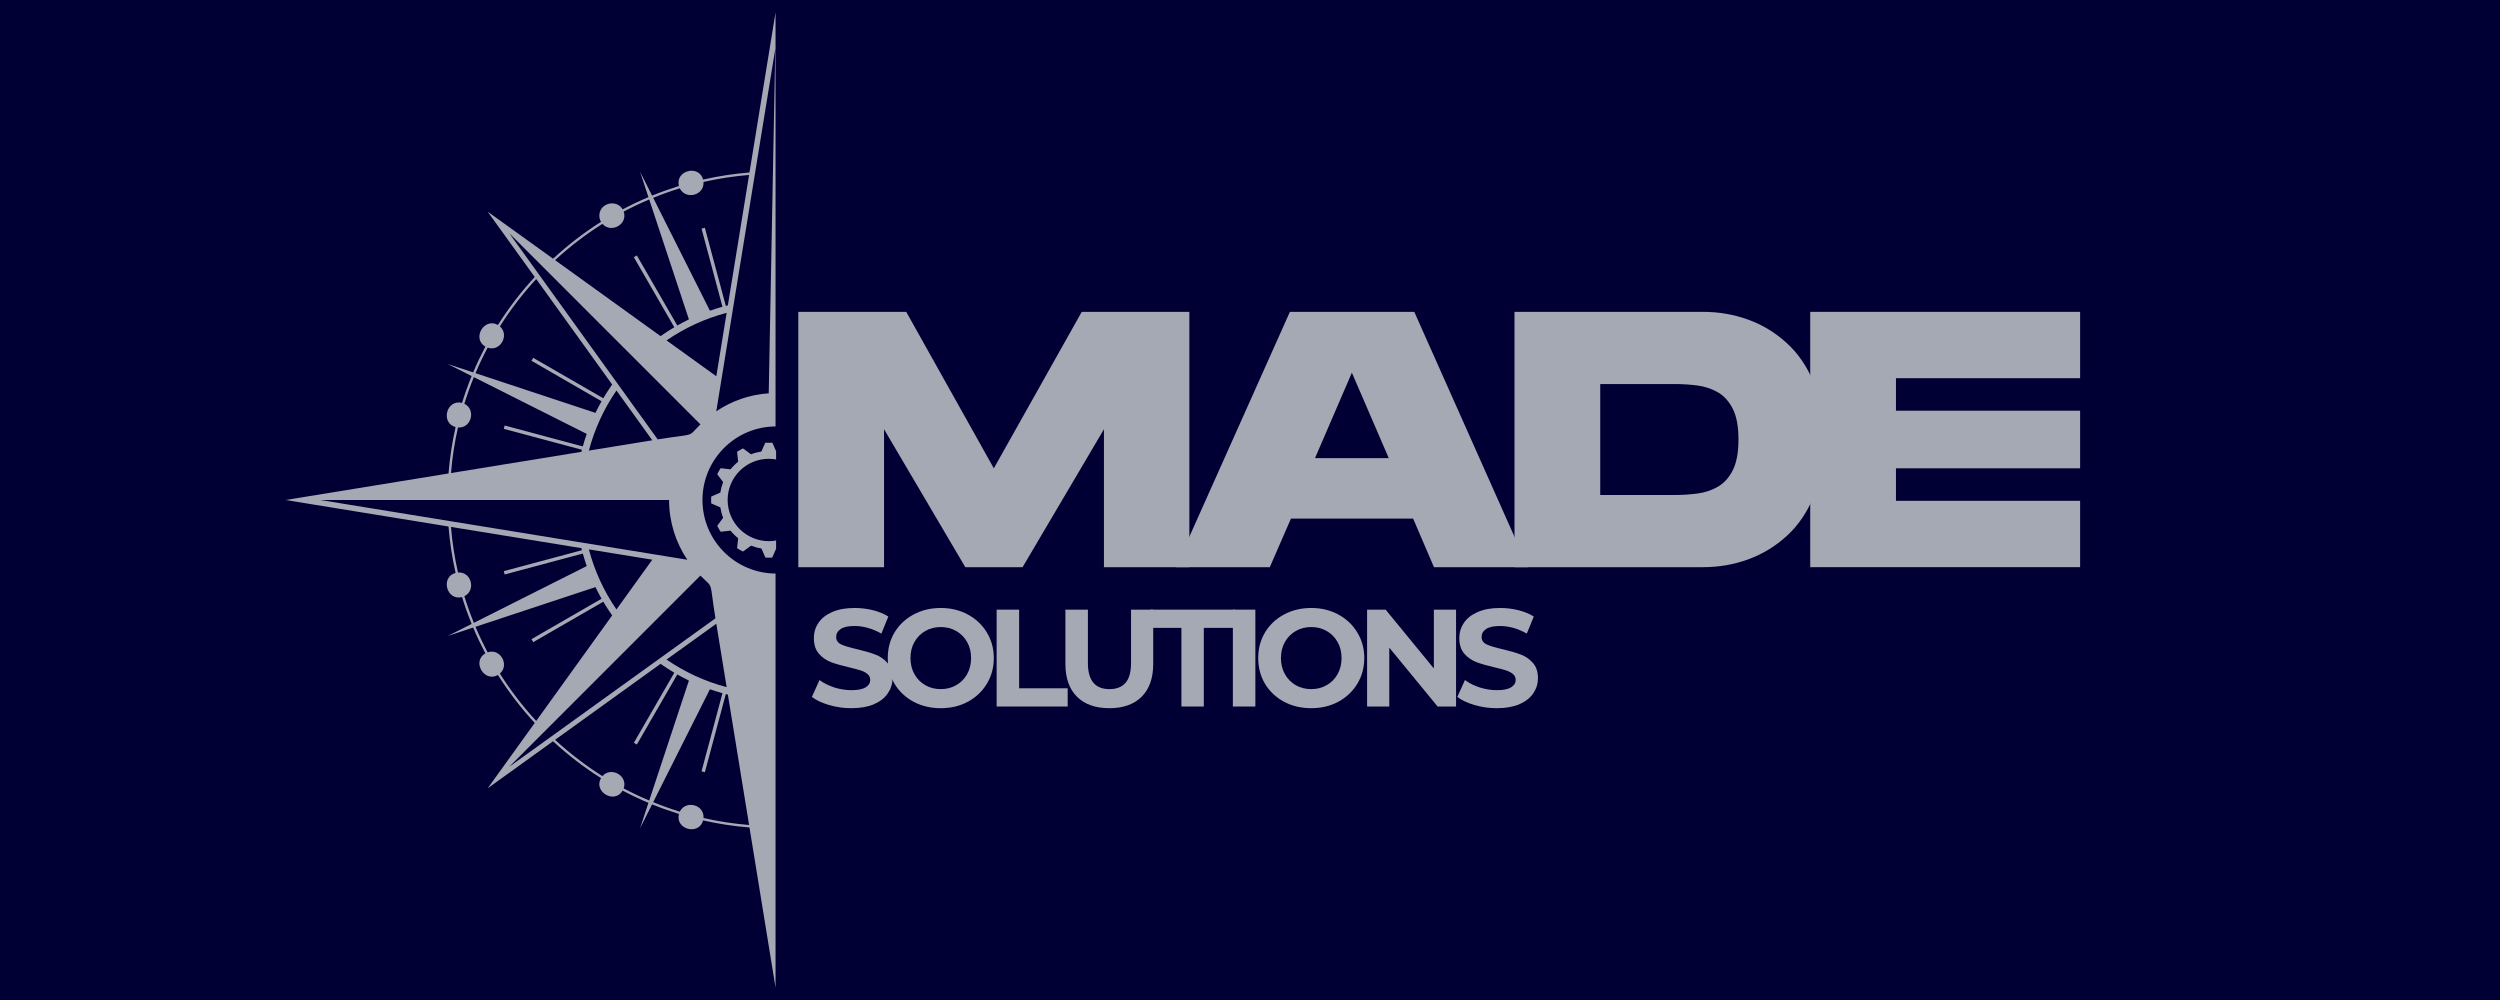
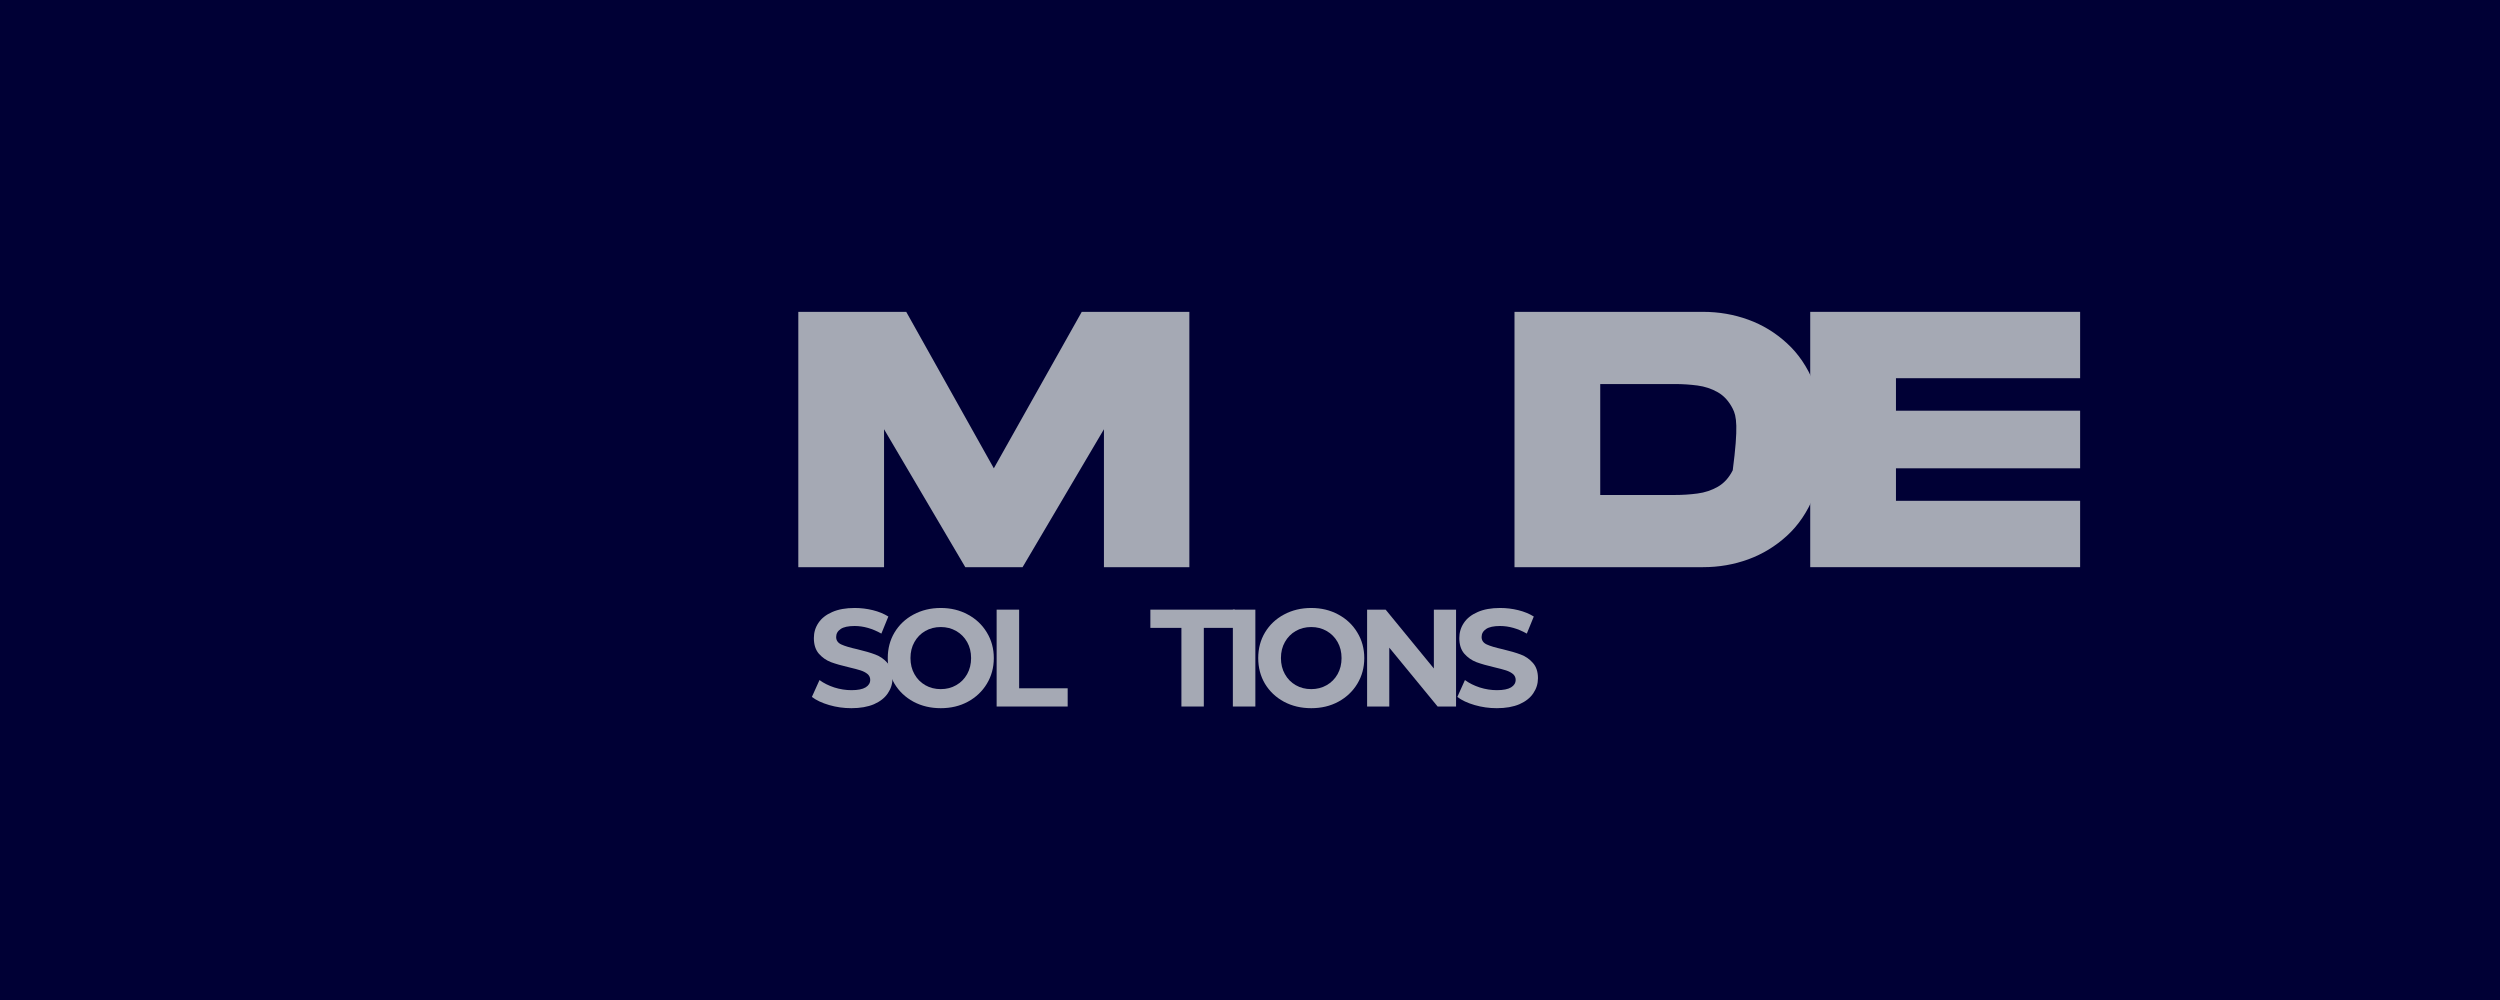
<svg xmlns="http://www.w3.org/2000/svg" height="200" preserveAspectRatio="xMidYMid meet" version="1.0" viewBox="0 0 375 150" width="500" zoomAndPan="magnify">
  <defs>
    <g />
    <clipPath id="47604a3ab2">
      <path clip-rule="nonzero" d="M 42.832 1.57 L 116.332 1.57 L 116.332 148.57 L 42.832 148.57 Z M 42.832 1.57" />
    </clipPath>
    <clipPath id="e81452251c">
      <path clip-rule="nonzero" d="M 106.664 66.406 L 116.414 66.406 L 116.414 83.656 L 106.664 83.656 Z M 106.664 66.406" />
    </clipPath>
  </defs>
  <rect fill="#ffffff" fill-opacity="1" height="180" width="450" x="-37.5" y="-15" />
  <rect fill="#000035" fill-opacity="1" height="180" width="450" x="-37.5" y="-15" />
  <g clip-path="url(#47604a3ab2)">
-     <path d="M 89.902 32.348 C 89.902 30.445 92.48 29.824 93.398 31.402 C 94.656 30.738 95.949 30.125 97.266 29.57 L 96.004 25.75 L 97.812 29.344 C 99.125 28.809 100.473 28.328 101.84 27.902 C 101.242 25.574 104.836 24.625 105.469 26.934 C 107.73 26.418 110.051 26.062 112.422 25.871 L 116.402 1.426 L 116.402 63.965 C 110.312 63.965 105.371 68.906 105.371 75 C 105.371 81.09 110.312 86.031 116.402 86.031 L 116.402 148.57 L 112.422 124.125 C 110.051 123.934 107.73 123.574 105.469 123.062 C 104.836 125.371 101.242 124.422 101.84 122.094 C 100.473 121.668 99.125 121.188 97.812 120.652 L 96.004 124.246 L 97.266 120.426 C 95.949 119.871 94.656 119.258 93.398 118.594 C 92.184 120.672 88.969 118.762 90.152 116.715 C 87.582 115.094 85.176 113.246 82.953 111.191 L 73.145 118.254 L 80.211 108.441 C 78.156 106.223 76.309 103.816 74.688 101.25 C 72.637 102.43 70.727 99.215 72.805 98 C 72.145 96.746 71.527 95.453 70.973 94.133 L 67.152 95.398 L 70.746 93.59 C 70.211 92.273 69.73 90.93 69.309 89.562 C 66.977 90.16 66.031 86.562 68.34 85.934 C 67.824 83.672 67.469 81.348 67.277 78.977 L 42.832 75 L 67.277 71.02 C 67.469 68.648 67.824 66.328 68.34 64.062 C 66.031 63.434 66.98 59.832 69.305 60.434 C 69.73 59.066 70.211 57.723 70.746 56.406 L 67.152 54.598 L 70.973 55.863 C 71.527 54.543 72.145 53.254 72.805 51.996 C 70.727 50.781 72.637 47.562 74.688 48.746 C 76.309 46.18 78.156 43.77 80.211 41.551 L 73.145 31.742 L 82.961 38.805 C 85.176 36.754 87.582 34.902 90.152 33.281 C 89.992 33.008 89.902 32.691 89.902 32.348 Z M 116.293 7.328 L 107.441 61.695 C 109.719 60.16 112.406 59.191 115.309 58.996 Z M 93.555 31.738 C 94.219 33.645 91.656 35.062 90.363 33.578 C 87.828 35.18 85.453 37 83.262 39.02 L 99.086 50.418 C 99.754 49.945 100.441 49.504 101.145 49.086 L 95.074 38.578 L 95.527 38.316 L 101.594 48.828 C 102.164 48.504 102.746 48.199 103.336 47.91 L 97.383 29.918 C 96.078 30.469 94.797 31.078 93.555 31.738 Z M 93.555 118.262 C 94.219 116.352 91.656 114.93 90.363 116.418 C 87.828 114.82 85.453 112.996 83.262 110.973 L 99.086 99.578 C 99.754 100.051 100.441 100.496 101.145 100.91 L 95.078 111.418 L 95.527 111.68 L 101.594 101.168 C 102.164 101.492 102.746 101.797 103.336 102.086 L 97.383 120.078 C 96.078 119.527 94.797 118.922 93.555 118.262 Z M 90.492 90.258 L 79.98 96.324 L 79.723 95.875 L 90.234 89.809 C 89.91 89.238 89.605 88.656 89.32 88.066 L 71.324 94.02 C 71.875 95.324 72.48 96.602 73.141 97.848 C 75.051 97.191 76.469 99.742 74.984 101.035 C 76.582 103.57 78.406 105.949 80.43 108.141 L 91.824 92.312 C 91.352 91.648 90.906 90.961 90.492 90.258 Z M 87.422 83.031 L 75.703 86.172 L 75.57 85.672 L 87.289 82.531 L 87.211 82.223 L 67.648 79.039 C 67.84 81.367 68.191 83.648 68.699 85.871 C 70.742 85.73 71.422 88.574 69.652 89.434 C 70.07 90.789 70.547 92.121 71.078 93.426 L 88.012 84.91 C 87.797 84.293 87.598 83.668 87.422 83.031 Z M 108.871 104.113 L 105.73 115.836 L 105.23 115.695 L 108.371 103.977 C 107.734 103.805 107.109 103.605 106.488 103.391 L 97.977 120.324 C 99.281 120.855 100.613 121.332 101.969 121.75 C 102.828 119.98 105.672 120.656 105.527 122.703 C 107.754 123.207 110.035 123.562 112.363 123.75 L 109.18 104.191 Z M 87.211 67.773 L 87.289 67.465 L 75.57 64.324 L 75.703 63.824 L 87.422 66.965 C 87.598 66.328 87.793 65.703 88.008 65.086 L 71.078 56.57 C 70.547 57.875 70.07 59.207 69.652 60.562 C 71.422 61.422 70.742 64.266 68.699 64.121 C 68.191 66.348 67.84 68.629 67.652 70.957 Z M 89.32 61.93 C 89.605 61.34 89.91 60.758 90.234 60.188 L 79.723 54.117 L 79.98 53.672 L 90.492 59.738 C 90.906 59.035 91.355 58.348 91.824 57.68 L 80.43 41.852 C 78.406 44.047 76.582 46.426 74.984 48.957 C 76.465 50.254 75.051 52.809 73.141 52.148 C 72.48 53.395 71.875 54.668 71.324 55.977 Z M 98.656 65.91 C 104.555 64.949 102.984 65.73 105.062 63.656 L 76.383 34.977 Z M 92.469 58.578 C 90.605 61.285 89.191 64.328 88.332 67.59 L 97.844 66.043 Z M 87.379 75 L 48.043 75 L 103.098 83.961 C 101.371 81.402 100.363 78.32 100.363 75 Z M 107.449 56.438 L 108.996 46.926 C 105.73 47.785 102.691 49.199 99.984 51.062 Z M 109.18 45.805 L 112.363 26.242 C 110.035 26.434 107.754 26.789 105.527 27.293 C 105.672 29.34 102.828 30.016 101.969 28.246 C 100.613 28.664 99.281 29.141 97.977 29.672 L 106.488 46.605 C 107.109 46.391 107.734 46.191 108.371 46.016 L 105.23 34.297 L 105.73 34.164 L 108.871 45.883 Z M 82.41 110.68 L 107.316 92.746 C 106.355 86.859 107.137 88.41 105.059 86.34 L 76.383 115.02 Z M 108.996 103.07 L 107.449 93.559 L 99.984 98.934 C 102.691 100.797 105.73 102.211 108.996 103.07 Z M 97.844 83.953 L 88.332 82.406 C 89.191 85.672 90.605 88.711 92.469 91.418 Z M 97.844 83.953" fill="#a5a9b4" fill-opacity="1" fill-rule="evenodd" />
-   </g>
+     </g>
  <g clip-path="url(#e81452251c)">
-     <path d="M 109.145 74.996 C 109.145 71.59 111.914 68.82 115.324 68.82 C 118.73 68.82 121.5 71.59 121.5 74.996 C 121.5 78.406 118.73 81.172 115.324 81.172 C 111.914 81.172 109.145 78.406 109.145 74.996 Z M 106.684 74.48 C 106.664 74.824 106.664 75.168 106.684 75.512 L 108.051 76.109 C 108.133 76.645 108.273 77.168 108.469 77.668 L 107.582 78.871 C 107.738 79.18 107.91 79.477 108.098 79.762 L 109.582 79.598 C 109.918 80.02 110.301 80.402 110.723 80.738 L 110.559 82.223 C 110.844 82.41 111.141 82.582 111.449 82.734 L 112.652 81.852 C 113.152 82.047 113.676 82.188 114.211 82.27 L 114.809 83.637 C 115.152 83.656 115.496 83.656 115.836 83.637 L 116.434 82.27 C 116.969 82.188 117.492 82.047 117.996 81.852 L 119.195 82.734 C 119.504 82.582 119.801 82.41 120.09 82.223 L 119.922 80.738 C 120.344 80.402 120.727 80.02 121.062 79.598 L 122.547 79.762 C 122.734 79.477 122.906 79.18 123.062 78.871 L 122.176 77.668 C 122.371 77.168 122.512 76.645 122.594 76.109 L 123.961 75.512 C 123.98 75.168 123.98 74.824 123.961 74.48 L 122.594 73.883 C 122.512 73.352 122.371 72.828 122.176 72.324 L 123.062 71.125 C 122.906 70.816 122.734 70.52 122.547 70.23 L 121.062 70.398 C 120.727 69.977 120.344 69.594 119.922 69.258 L 120.09 67.773 C 119.801 67.582 119.504 67.41 119.195 67.258 L 117.996 68.145 C 117.492 67.949 116.969 67.809 116.434 67.727 L 115.836 66.359 C 115.496 66.336 115.152 66.336 114.809 66.359 L 114.211 67.727 C 113.676 67.809 113.152 67.949 112.652 68.145 L 111.449 67.258 C 111.141 67.41 110.844 67.582 110.559 67.773 L 110.723 69.258 C 110.301 69.594 109.918 69.977 109.582 70.398 L 108.098 70.23 C 107.91 70.52 107.738 70.816 107.582 71.125 L 108.469 72.324 C 108.273 72.828 108.133 73.352 108.051 73.883 Z M 106.684 74.48" fill="#a5a9b4" fill-opacity="1" fill-rule="evenodd" />
-   </g>
+     </g>
  <g fill="#a5a9b4" fill-opacity="1">
    <g transform="translate(118.263, 85.075)">
      <g>
        <path d="M 1.484 0 L 1.484 -38.297 L 17.672 -38.297 L 30.812 -14.828 L 44 -38.297 L 60.141 -38.297 L 60.141 0 L 47.328 0 L 47.328 -20.688 L 35.125 0 L 26.531 0 L 14.344 -20.688 L 14.344 0 Z M 1.484 0" />
      </g>
    </g>
  </g>
  <g fill="#a5a9b4" fill-opacity="1">
    <g transform="translate(175.423, 85.075)">
      <g>
-         <path d="M 0.938 0 L 18.062 -38.297 L 36.719 -38.297 L 53.781 0 L 39.672 0 L 36.547 -7.281 L 18.219 -7.281 L 15.047 0 Z M 21.828 -16.359 L 32.891 -16.359 L 27.359 -29.172 Z M 21.828 -16.359" />
-       </g>
+         </g>
    </g>
  </g>
  <g fill="#a5a9b4" fill-opacity="1">
    <g transform="translate(225.691, 85.075)">
      <g>
-         <path d="M 1.484 0 L 1.484 -38.297 L 29.766 -38.297 C 32.141 -38.297 34.398 -37.906 36.547 -37.125 C 38.703 -36.344 40.633 -35.164 42.344 -33.594 C 44.062 -32.031 45.41 -30.039 46.391 -27.625 C 47.379 -25.219 47.875 -22.395 47.875 -19.156 C 47.875 -15.906 47.379 -13.078 46.391 -10.672 C 45.41 -8.266 44.062 -6.273 42.344 -4.703 C 40.633 -3.141 38.703 -1.961 36.547 -1.172 C 34.398 -0.391 32.141 0 29.766 0 Z M 14.344 -10.828 L 25.547 -10.828 C 26.68 -10.828 27.805 -10.898 28.922 -11.047 C 30.035 -11.191 31.055 -11.531 31.984 -12.062 C 32.91 -12.594 33.656 -13.414 34.219 -14.531 C 34.789 -15.645 35.078 -17.188 35.078 -19.156 C 35.078 -21.125 34.789 -22.66 34.219 -23.766 C 33.656 -24.879 32.91 -25.703 31.984 -26.234 C 31.055 -26.766 30.035 -27.102 28.922 -27.25 C 27.805 -27.395 26.68 -27.469 25.547 -27.469 L 14.344 -27.469 Z M 14.344 -10.828" />
+         <path d="M 1.484 0 L 1.484 -38.297 L 29.766 -38.297 C 32.141 -38.297 34.398 -37.906 36.547 -37.125 C 38.703 -36.344 40.633 -35.164 42.344 -33.594 C 44.062 -32.031 45.41 -30.039 46.391 -27.625 C 47.379 -25.219 47.875 -22.395 47.875 -19.156 C 47.875 -15.906 47.379 -13.078 46.391 -10.672 C 45.41 -8.266 44.062 -6.273 42.344 -4.703 C 40.633 -3.141 38.703 -1.961 36.547 -1.172 C 34.398 -0.391 32.141 0 29.766 0 Z M 14.344 -10.828 L 25.547 -10.828 C 26.68 -10.828 27.805 -10.898 28.922 -11.047 C 30.035 -11.191 31.055 -11.531 31.984 -12.062 C 32.91 -12.594 33.656 -13.414 34.219 -14.531 C 35.078 -21.125 34.789 -22.66 34.219 -23.766 C 33.656 -24.879 32.91 -25.703 31.984 -26.234 C 31.055 -26.766 30.035 -27.102 28.922 -27.25 C 27.805 -27.395 26.68 -27.469 25.547 -27.469 L 14.344 -27.469 Z M 14.344 -10.828" />
      </g>
    </g>
  </g>
  <g fill="#a5a9b4" fill-opacity="1">
    <g transform="translate(270.05, 85.075)">
      <g>
        <path d="M 1.484 0 L 1.484 -38.297 L 41.969 -38.297 L 41.969 -28.344 L 14.344 -28.344 L 14.344 -23.469 L 41.969 -23.469 L 41.969 -14.828 L 14.344 -14.828 L 14.344 -9.953 L 41.969 -9.953 L 41.969 0 Z M 1.484 0" />
      </g>
    </g>
  </g>
  <g fill="#a5a9b4" fill-opacity="1">
    <g transform="translate(308.514, 85.075)">
      <g />
    </g>
  </g>
  <g fill="#a5a9b4" fill-opacity="1">
    <g transform="translate(121.205, 105.978)">
      <g>
        <path d="M 6.5 0.25 C 5.352 0.25 4.242 0.094 3.172 -0.219 C 2.098 -0.531 1.234 -0.938 0.578 -1.438 L 1.719 -3.969 C 2.344 -3.508 3.082 -3.141 3.938 -2.859 C 4.801 -2.586 5.66 -2.453 6.516 -2.453 C 7.473 -2.453 8.18 -2.594 8.641 -2.875 C 9.098 -3.156 9.328 -3.531 9.328 -4 C 9.328 -4.352 9.191 -4.645 8.922 -4.875 C 8.648 -5.102 8.301 -5.285 7.875 -5.422 C 7.457 -5.555 6.891 -5.707 6.172 -5.875 C 5.055 -6.133 4.145 -6.395 3.438 -6.656 C 2.738 -6.926 2.133 -7.348 1.625 -7.922 C 1.125 -8.504 0.875 -9.285 0.875 -10.266 C 0.875 -11.109 1.102 -11.867 1.562 -12.547 C 2.02 -13.234 2.707 -13.773 3.625 -14.172 C 4.539 -14.578 5.664 -14.781 7 -14.781 C 7.926 -14.781 8.832 -14.672 9.719 -14.453 C 10.602 -14.234 11.379 -13.914 12.047 -13.5 L 11 -10.938 C 9.656 -11.695 8.316 -12.078 6.984 -12.078 C 6.035 -12.078 5.336 -11.926 4.891 -11.625 C 4.441 -11.32 4.219 -10.922 4.219 -10.422 C 4.219 -9.922 4.473 -9.551 4.984 -9.312 C 5.504 -9.07 6.301 -8.832 7.375 -8.594 C 8.477 -8.332 9.383 -8.066 10.094 -7.797 C 10.801 -7.535 11.406 -7.117 11.906 -6.547 C 12.414 -5.984 12.672 -5.219 12.672 -4.25 C 12.672 -3.426 12.438 -2.672 11.969 -1.984 C 11.508 -1.297 10.816 -0.75 9.891 -0.344 C 8.961 0.051 7.832 0.25 6.5 0.25 Z M 6.5 0.25" />
      </g>
    </g>
  </g>
  <g fill="#a5a9b4" fill-opacity="1">
    <g transform="translate(132.352, 105.978)">
      <g>
        <path d="M 8.766 0.25 C 7.254 0.25 5.891 -0.07 4.672 -0.719 C 3.461 -1.375 2.516 -2.27 1.828 -3.406 C 1.148 -4.551 0.812 -5.836 0.812 -7.266 C 0.812 -8.691 1.148 -9.973 1.828 -11.109 C 2.516 -12.254 3.461 -13.148 4.672 -13.797 C 5.891 -14.453 7.254 -14.781 8.766 -14.781 C 10.273 -14.781 11.629 -14.453 12.828 -13.797 C 14.035 -13.148 14.984 -12.254 15.672 -11.109 C 16.367 -9.973 16.719 -8.691 16.719 -7.266 C 16.719 -5.836 16.367 -4.551 15.672 -3.406 C 14.984 -2.27 14.035 -1.375 12.828 -0.719 C 11.629 -0.07 10.273 0.25 8.766 0.25 Z M 8.766 -2.609 C 9.617 -2.609 10.391 -2.805 11.078 -3.203 C 11.773 -3.598 12.32 -4.148 12.719 -4.859 C 13.113 -5.566 13.312 -6.367 13.312 -7.266 C 13.312 -8.172 13.113 -8.973 12.719 -9.672 C 12.32 -10.379 11.773 -10.93 11.078 -11.328 C 10.391 -11.723 9.617 -11.922 8.766 -11.922 C 7.898 -11.922 7.125 -11.723 6.438 -11.328 C 5.75 -10.93 5.207 -10.379 4.812 -9.672 C 4.414 -8.973 4.219 -8.172 4.219 -7.266 C 4.219 -6.367 4.414 -5.566 4.812 -4.859 C 5.207 -4.148 5.75 -3.598 6.438 -3.203 C 7.125 -2.805 7.898 -2.609 8.766 -2.609 Z M 8.766 -2.609" />
      </g>
    </g>
  </g>
  <g fill="#a5a9b4" fill-opacity="1">
    <g transform="translate(147.776, 105.978)">
      <g>
        <path d="M 1.719 -14.531 L 5.094 -14.531 L 5.094 -2.734 L 12.375 -2.734 L 12.375 0 L 1.719 0 Z M 1.719 -14.531" />
      </g>
    </g>
  </g>
  <g fill="#a5a9b4" fill-opacity="1">
    <g transform="translate(158.217, 105.978)">
      <g>
-         <path d="M 8.188 0.25 C 6.102 0.25 4.484 -0.32 3.328 -1.469 C 2.172 -2.625 1.594 -4.266 1.594 -6.391 L 1.594 -14.531 L 4.969 -14.531 L 4.969 -6.516 C 4.969 -3.91 6.047 -2.609 8.203 -2.609 C 9.254 -2.609 10.055 -2.922 10.609 -3.547 C 11.16 -4.18 11.438 -5.172 11.438 -6.516 L 11.438 -14.531 L 14.766 -14.531 L 14.766 -6.391 C 14.766 -4.266 14.188 -2.625 13.031 -1.469 C 11.875 -0.32 10.258 0.25 8.188 0.25 Z M 8.188 0.25" />
-       </g>
+         </g>
    </g>
  </g>
  <g fill="#a5a9b4" fill-opacity="1">
    <g transform="translate(172.478, 105.978)">
      <g>
        <path d="M 4.734 -11.797 L 0.078 -11.797 L 0.078 -14.531 L 12.75 -14.531 L 12.75 -11.797 L 8.094 -11.797 L 8.094 0 L 4.734 0 Z M 4.734 -11.797" />
      </g>
    </g>
  </g>
  <g fill="#a5a9b4" fill-opacity="1">
    <g transform="translate(183.21, 105.978)">
      <g>
        <path d="M 1.719 -14.531 L 5.094 -14.531 L 5.094 0 L 1.719 0 Z M 1.719 -14.531" />
      </g>
    </g>
  </g>
  <g fill="#a5a9b4" fill-opacity="1">
    <g transform="translate(187.922, 105.978)">
      <g>
        <path d="M 8.766 0.25 C 7.254 0.25 5.891 -0.07 4.672 -0.719 C 3.461 -1.375 2.516 -2.27 1.828 -3.406 C 1.148 -4.551 0.812 -5.836 0.812 -7.266 C 0.812 -8.691 1.148 -9.973 1.828 -11.109 C 2.516 -12.254 3.461 -13.148 4.672 -13.797 C 5.891 -14.453 7.254 -14.781 8.766 -14.781 C 10.273 -14.781 11.629 -14.453 12.828 -13.797 C 14.035 -13.148 14.984 -12.254 15.672 -11.109 C 16.367 -9.973 16.719 -8.691 16.719 -7.266 C 16.719 -5.836 16.367 -4.551 15.672 -3.406 C 14.984 -2.27 14.035 -1.375 12.828 -0.719 C 11.629 -0.07 10.273 0.25 8.766 0.25 Z M 8.766 -2.609 C 9.617 -2.609 10.391 -2.805 11.078 -3.203 C 11.773 -3.598 12.32 -4.148 12.719 -4.859 C 13.113 -5.566 13.312 -6.367 13.312 -7.266 C 13.312 -8.172 13.113 -8.973 12.719 -9.672 C 12.32 -10.379 11.773 -10.93 11.078 -11.328 C 10.391 -11.723 9.617 -11.922 8.766 -11.922 C 7.898 -11.922 7.125 -11.723 6.438 -11.328 C 5.75 -10.93 5.207 -10.379 4.812 -9.672 C 4.414 -8.973 4.219 -8.172 4.219 -7.266 C 4.219 -6.367 4.414 -5.566 4.812 -4.859 C 5.207 -4.148 5.75 -3.598 6.438 -3.203 C 7.125 -2.805 7.898 -2.609 8.766 -2.609 Z M 8.766 -2.609" />
      </g>
    </g>
  </g>
  <g fill="#a5a9b4" fill-opacity="1">
    <g transform="translate(203.346, 105.978)">
      <g>
        <path d="M 15.062 -14.531 L 15.062 0 L 12.297 0 L 5.047 -8.828 L 5.047 0 L 1.719 0 L 1.719 -14.531 L 4.5 -14.531 L 11.734 -5.703 L 11.734 -14.531 Z M 15.062 -14.531" />
      </g>
    </g>
  </g>
  <g fill="#a5a9b4" fill-opacity="1">
    <g transform="translate(218.022, 105.978)">
      <g>
        <path d="M 6.5 0.25 C 5.352 0.25 4.242 0.094 3.172 -0.219 C 2.098 -0.531 1.234 -0.938 0.578 -1.438 L 1.719 -3.969 C 2.344 -3.508 3.082 -3.141 3.938 -2.859 C 4.801 -2.586 5.66 -2.453 6.516 -2.453 C 7.473 -2.453 8.18 -2.594 8.641 -2.875 C 9.098 -3.156 9.328 -3.531 9.328 -4 C 9.328 -4.352 9.191 -4.645 8.922 -4.875 C 8.648 -5.102 8.301 -5.285 7.875 -5.422 C 7.457 -5.555 6.891 -5.707 6.172 -5.875 C 5.055 -6.133 4.145 -6.395 3.438 -6.656 C 2.738 -6.926 2.133 -7.348 1.625 -7.922 C 1.125 -8.504 0.875 -9.285 0.875 -10.266 C 0.875 -11.109 1.102 -11.867 1.562 -12.547 C 2.02 -13.234 2.707 -13.773 3.625 -14.172 C 4.539 -14.578 5.664 -14.781 7 -14.781 C 7.926 -14.781 8.832 -14.672 9.719 -14.453 C 10.602 -14.234 11.379 -13.914 12.047 -13.5 L 11 -10.938 C 9.656 -11.695 8.316 -12.078 6.984 -12.078 C 6.035 -12.078 5.336 -11.926 4.891 -11.625 C 4.441 -11.32 4.219 -10.922 4.219 -10.422 C 4.219 -9.922 4.473 -9.551 4.984 -9.312 C 5.504 -9.07 6.301 -8.832 7.375 -8.594 C 8.477 -8.332 9.383 -8.066 10.094 -7.797 C 10.801 -7.535 11.406 -7.117 11.906 -6.547 C 12.414 -5.984 12.672 -5.219 12.672 -4.25 C 12.672 -3.426 12.438 -2.672 11.969 -1.984 C 11.508 -1.297 10.816 -0.75 9.891 -0.344 C 8.961 0.051 7.832 0.25 6.5 0.25 Z M 6.5 0.25" />
      </g>
    </g>
  </g>
</svg>